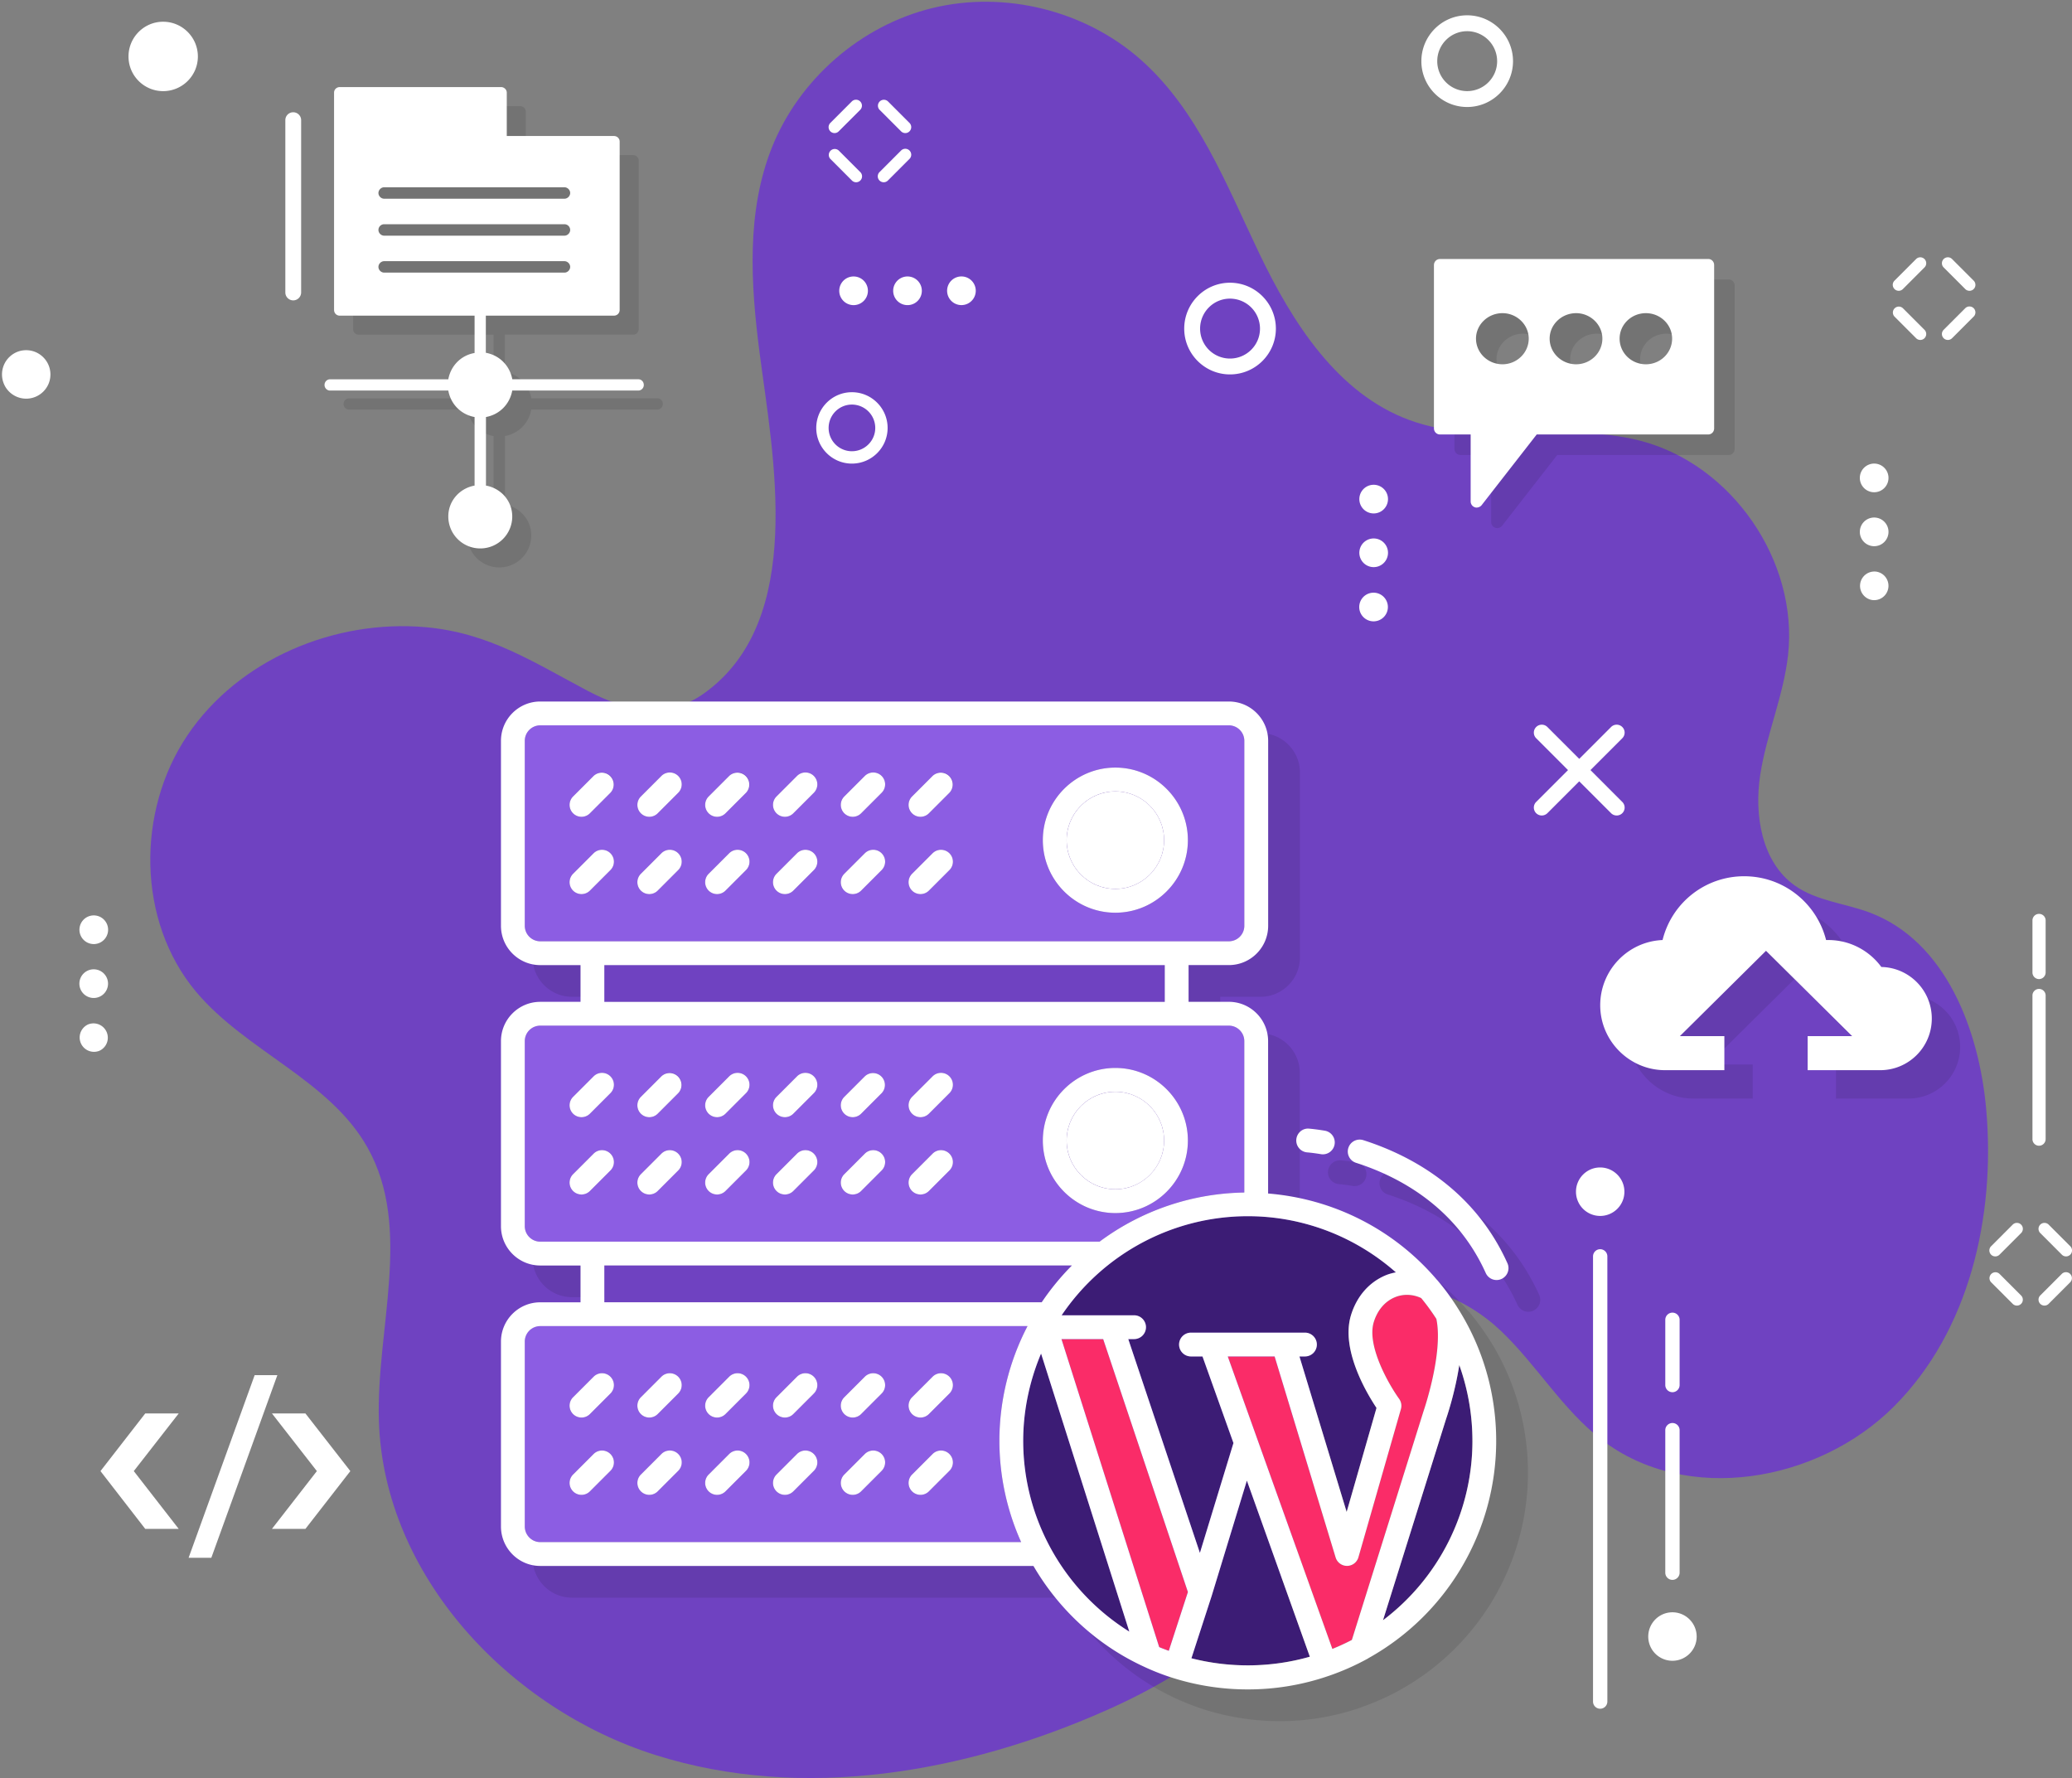
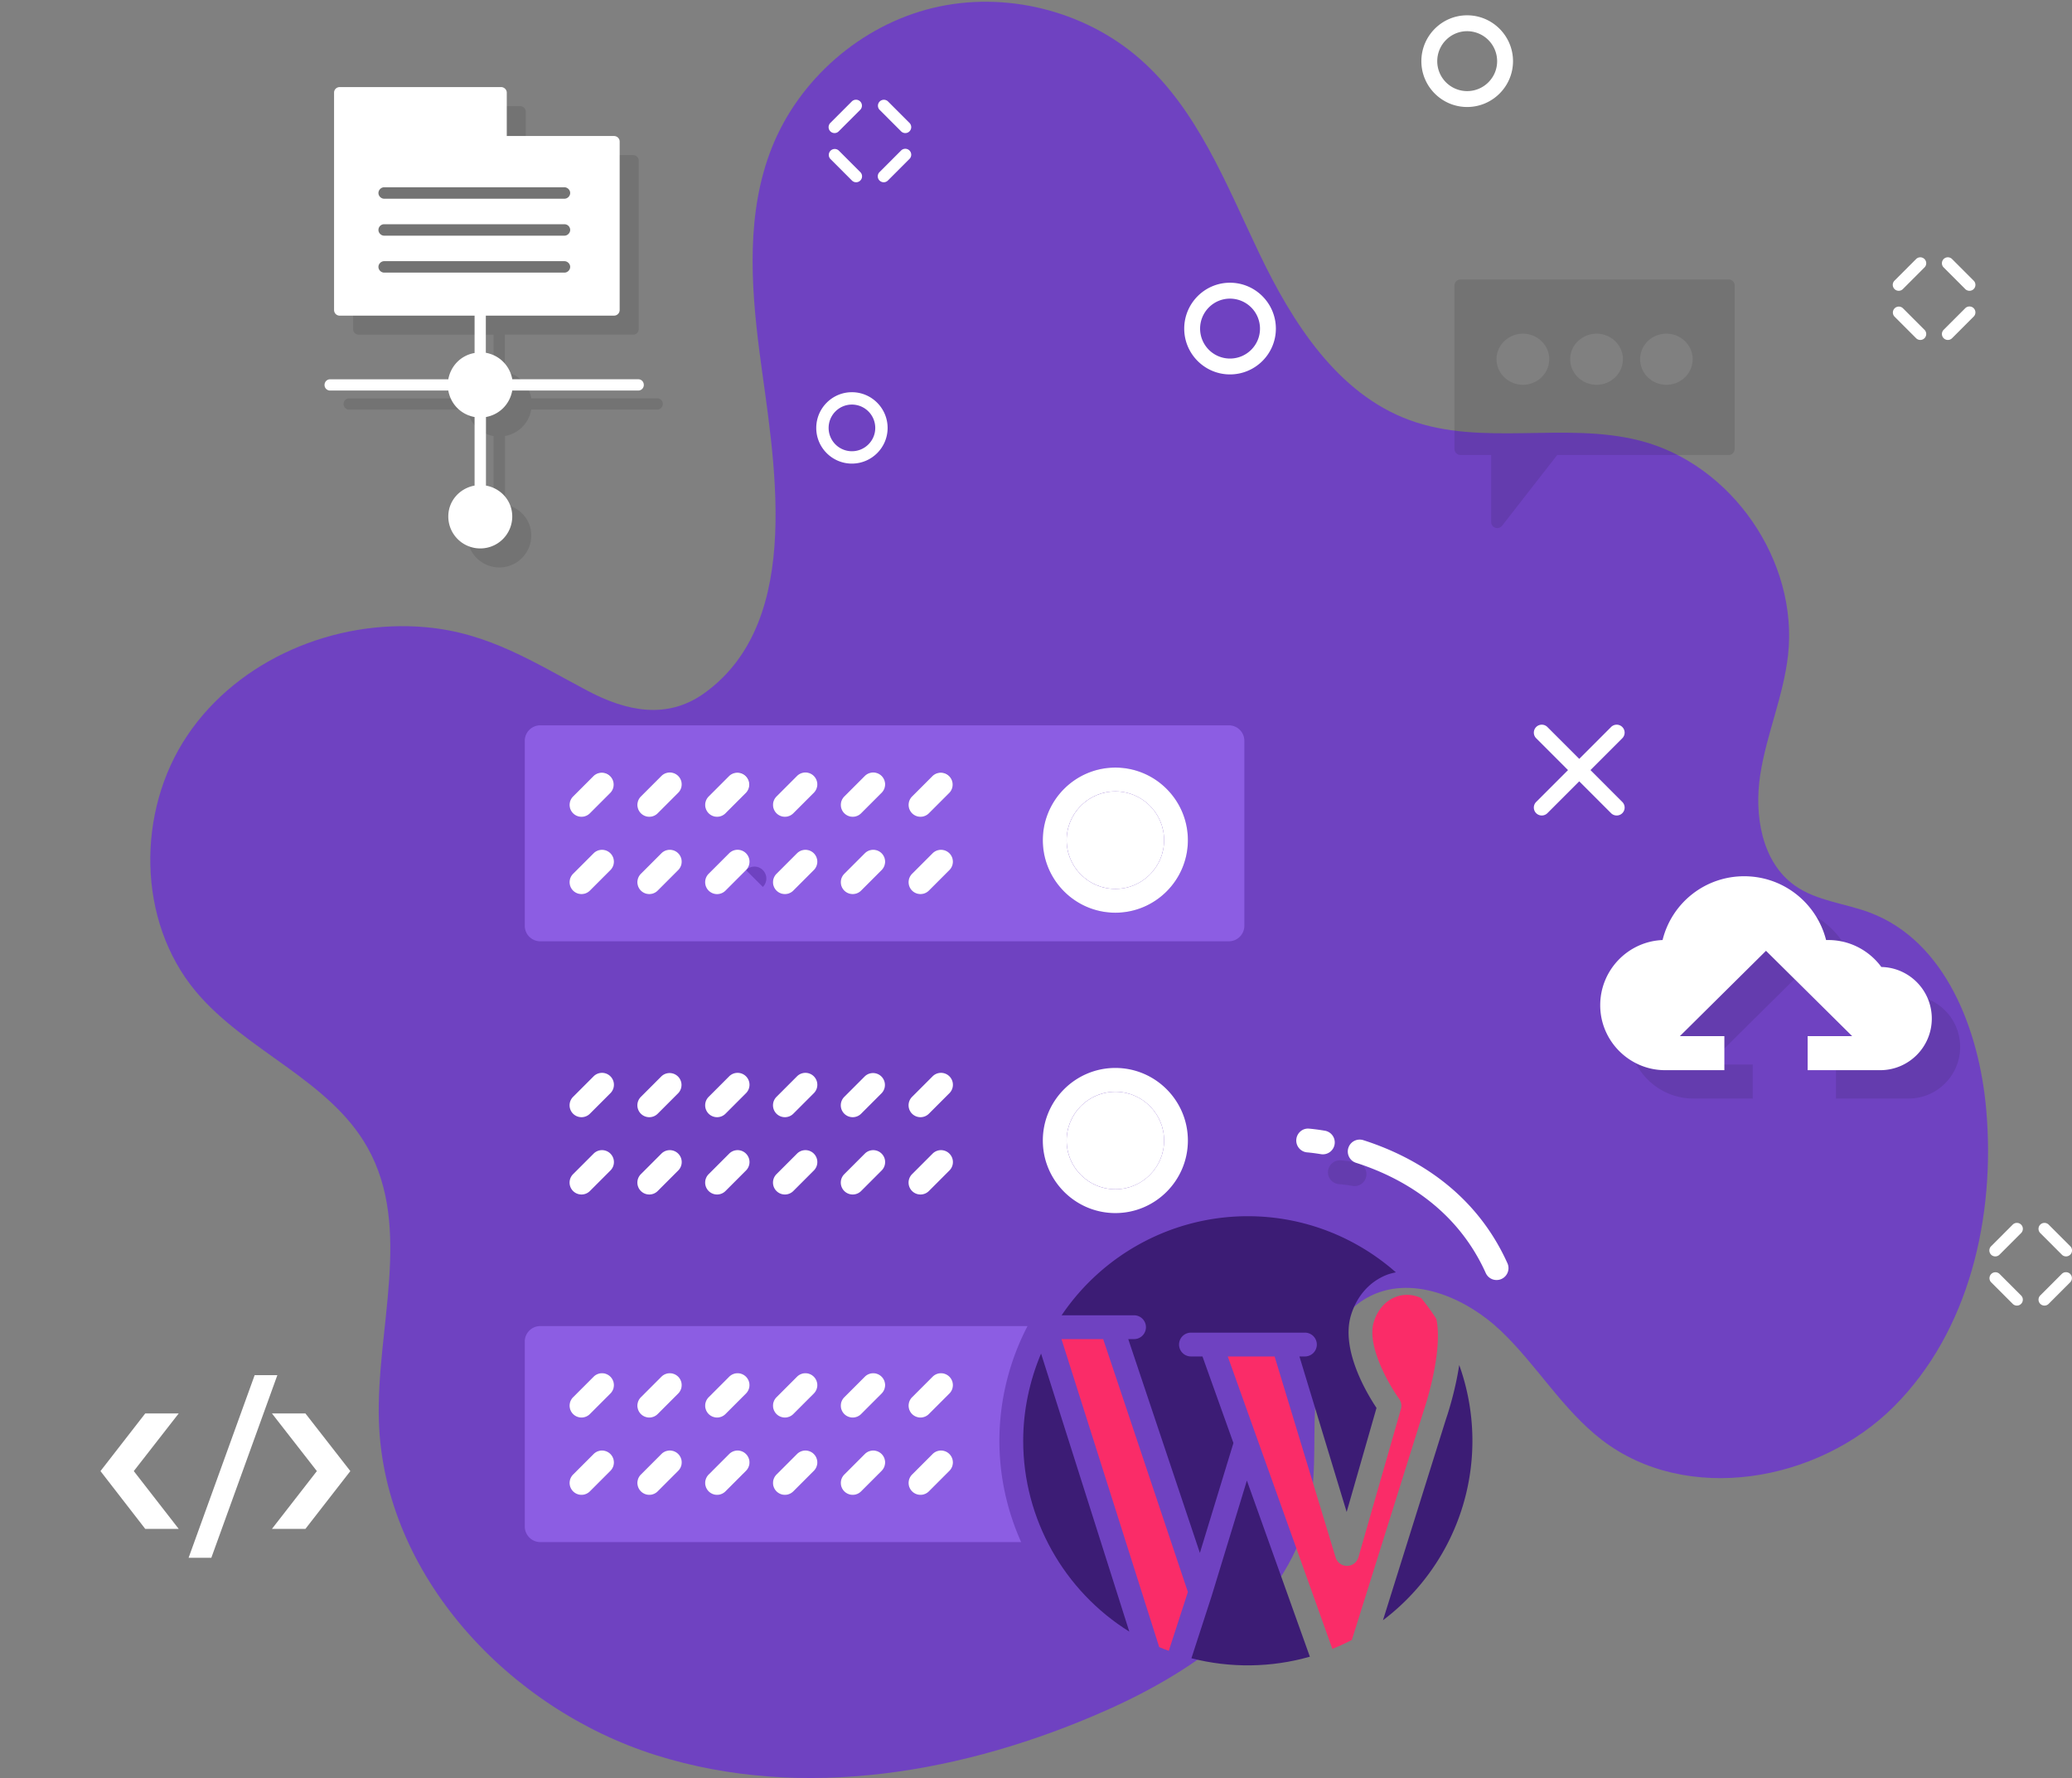
<svg xmlns="http://www.w3.org/2000/svg" width="444" height="381" fill="none">
  <rect width="100%" height="100%" fill="#808080" stroke="none" />
  <path fill="#6f42c1" d="M91.235 134.383c-19.534-1.74-40.119 6.901-51.08 23.172-10.96 16.272-10.791 39.776 1.775 54.839 10.71 12.839 28.685 18.94 36.85 33.529 9.683 17.293 1.792 38.726 2.411 58.535 1.033 33.045 27.805 61.652 59.327 71.589 31.522 9.936 66.295 3.812 96.51-9.581 19.698-8.734 39.769-22.88 43.709-44.073 1.465-7.87.508-15.991 1.301-23.96.788-7.969 3.899-16.447 10.879-20.364 9.239-5.19 21.105-.169 28.774 7.152 7.663 7.315 13.161 16.826 21.559 23.289 18.163 13.971 46.312 9.078 62.543-7.106 16.225-16.177 21.81-40.721 19.838-63.555-1.488-17.229-8.766-36.221-24.945-42.31-5.328-2.008-11.34-2.475-16.003-5.745-7.179-5.032-8.825-15.127-7.488-23.791 1.336-8.664 4.972-16.878 5.953-25.589 2.27-20.206-12.064-40.979-31.762-46.011-16.091-4.11-33.798 1.325-49.381-4.408-15.414-5.67-25.05-20.855-32.147-35.672-7.097-14.818-13.225-30.85-25.575-41.68C232.377 2.2 215.294-2.01 199.897 1.704c-15.396 3.713-28.68 15.255-34.522 29.98-5.457 13.76-4.512 29.156-2.615 43.833 2.866 22.11 10.01 57.308-11.836 73.002-7.996 5.739-16.733 3.853-24.927-.467-11.597-6.125-21.233-12.465-34.762-13.668Z" />
  <path fill="#fff" d="M330.383 174.726a1.697 1.697 0 0 1-1.202-2.902l16.05-16.055a1.696 1.696 0 0 1 2.404 0c.666.665.666 1.74 0 2.405l-16.05 16.055a1.72 1.72 0 0 1-1.202.497Z" />
  <path fill="#fff" d="M346.433 174.726c-.438 0-.87-.164-1.202-.497l-16.05-16.055a1.697 1.697 0 0 1 0-2.405 1.696 1.696 0 0 1 2.404 0l16.05 16.055a1.697 1.697 0 0 1-1.202 2.902ZM263.567 80.222c-5.405 0-9.805-4.402-9.805-9.809 0-5.423 4.4-9.837 9.805-9.837 5.422 0 9.834 4.414 9.834 9.837 0 5.412-4.412 9.809-9.834 9.809Zm0-16.237c-3.531 0-6.403 2.885-6.403 6.434a6.41 6.41 0 0 0 6.403 6.405c3.548 0 6.432-2.873 6.432-6.405a6.438 6.438 0 0 0-6.432-6.434ZM182.546 99.33c-4.208 0-7.634-3.427-7.634-7.636 0-4.221 3.426-7.66 7.634-7.66 4.226 0 7.657 3.439 7.657 7.66 0 4.21-3.431 7.636-7.657 7.636Zm0-12.645c-2.749 0-4.984 2.247-4.984 5.009a4.99 4.99 0 0 0 4.984 4.986c2.761 0 5.008-2.236 5.008-4.986a5.007 5.007 0 0 0-5.008-5.01ZM314.383 22.925c-5.404 0-9.805-4.402-9.805-9.809 0-5.423 4.401-9.837 9.805-9.837 5.422 0 9.835 4.414 9.835 9.838-.006 5.406-4.413 9.808-9.835 9.808Zm0-16.242c-3.531 0-6.402 2.884-6.402 6.434a6.41 6.41 0 0 0 6.402 6.404c3.549 0 6.432-2.872 6.432-6.405a6.441 6.441 0 0 0-6.432-6.433ZM183.456 39.05a1.25 1.25 0 0 1-.899-.373l-4.628-4.63a1.273 1.273 0 0 1 1.798-1.798l4.628 4.63a1.273 1.273 0 0 1-.899 2.172ZM193.992 28.513c-.327 0-.654-.123-.899-.374l-4.629-4.63a1.273 1.273 0 0 1 1.798-1.799l4.628 4.63a1.27 1.27 0 0 1 0 1.799 1.248 1.248 0 0 1-.898.374ZM178.828 28.513a1.273 1.273 0 0 1-.899-2.172l4.628-4.63a1.272 1.272 0 0 1 1.798 1.798l-4.628 4.63a1.25 1.25 0 0 1-.899.374ZM189.363 39.05a1.273 1.273 0 0 1-.899-2.172l4.629-4.63a1.27 1.27 0 1 1 1.797 1.799l-4.628 4.63a1.249 1.249 0 0 1-.899.374ZM411.492 72.837c-.327 0-.654-.123-.899-.374l-4.629-4.63a1.272 1.272 0 0 1 1.798-1.798l4.628 4.63a1.271 1.271 0 0 1 0 1.798 1.248 1.248 0 0 1-.898.374ZM422.025 62.305c-.327 0-.654-.123-.899-.374l-4.629-4.63a1.273 1.273 0 1 1 1.804-1.799l4.628 4.63a1.271 1.271 0 0 1-.904 2.173ZM406.863 62.305a1.273 1.273 0 0 1-.899-2.172l4.629-4.63a1.27 1.27 0 1 1 1.797 1.798l-4.628 4.63a1.273 1.273 0 0 1-.899.374ZM417.396 72.837a1.273 1.273 0 0 1-.899-2.172l4.629-4.63a1.278 1.278 0 0 1 1.803 0 1.266 1.266 0 0 1 0 1.798l-4.628 4.63a1.272 1.272 0 0 1-.905.374ZM432.193 279.734a1.25 1.25 0 0 1-.899-.374l-4.629-4.625a1.272 1.272 0 0 1 1.798-1.798l4.629 4.63a1.274 1.274 0 0 1 0 1.799 1.27 1.27 0 0 1-.899.368ZM442.726 269.195c-.327 0-.654-.122-.899-.373l-4.629-4.63a1.28 1.28 0 0 1 0-1.805 1.28 1.28 0 0 1 1.804 0l4.629 4.631a1.28 1.28 0 0 1 0 1.804 1.282 1.282 0 0 1-.905.373ZM427.564 269.195c-.327 0-.654-.122-.899-.373a1.28 1.28 0 0 1 0-1.804l4.629-4.631a1.278 1.278 0 0 1 1.803 0 1.279 1.279 0 0 1 0 1.805l-4.628 4.63a1.272 1.272 0 0 1-.905.373ZM438.097 279.734a1.274 1.274 0 0 1-.899-2.173l4.629-4.63a1.272 1.272 0 0 1 1.798 1.799l-4.629 4.63a1.25 1.25 0 0 1-.899.374Z" />
  <path fill="#000" d="M370.448 59.887h-57.459c-.747 0-1.319.572-1.319 1.32v34.959c0 .747.572 1.32 1.319 1.32h6.548v14.338c0 .572.351 1.057.835 1.232a.867.867 0 0 0 .438.088 1.4 1.4 0 0 0 1.056-.485l11.825-15.174h36.751c.706 0 1.273-.572 1.273-1.32V61.207c.011-.747-.561-1.32-1.267-1.32Zm-44.094 22.559c-3.122 0-5.673-2.464-5.673-5.5 0-2.989 2.551-5.453 5.673-5.453 3.076 0 5.627 2.464 5.627 5.453.005 3.036-2.545 5.5-5.627 5.5Zm15.788 0c-3.123 0-5.673-2.464-5.673-5.5 0-2.989 2.55-5.453 5.673-5.453 3.075 0 5.626 2.464 5.626 5.453 0 3.036-2.551 5.5-5.626 5.5Zm14.941 0c-3.123 0-5.626-2.464-5.626-5.5 0-2.989 2.503-5.453 5.626-5.453 3.122 0 5.626 2.464 5.626 5.453.006 3.036-2.504 5.5-5.626 5.5Z" opacity=".1" />
-   <path fill="#fff" d="M366.052 55.49h-57.46c-.747 0-1.319.573-1.319 1.32v34.96c0 .747.572 1.32 1.319 1.32h6.549v14.338c0 .572.35 1.057.834 1.232.176.087.31.087.438.087.397 0 .794-.175 1.057-.484l11.824-15.174h36.752c.706 0 1.272-.572 1.272-1.32V56.81c.006-.747-.56-1.32-1.266-1.32Zm-44.094 22.56c-3.123 0-5.673-2.464-5.673-5.5 0-2.99 2.55-5.453 5.673-5.453 3.076 0 5.626 2.464 5.626 5.453 0 3.036-2.55 5.5-5.626 5.5Zm15.781 0c-3.122 0-5.673-2.464-5.673-5.5 0-2.99 2.551-5.453 5.673-5.453 3.076 0 5.627 2.464 5.627 5.453 0 3.036-2.545 5.5-5.627 5.5Zm14.947 0c-3.122 0-5.626-2.464-5.626-5.5 0-2.99 2.504-5.453 5.626-5.453 3.123 0 5.627 2.464 5.627 5.453 0 3.036-2.504 5.5-5.627 5.5ZM23.125 199.705a3.071 3.071 0 1 0-6.06-1.002 3.071 3.071 0 0 0 6.06 1.002ZM20.08 213.825a3.07 3.07 0 1 0 0-6.141 3.07 3.07 0 0 0 0 6.141ZM21.302 225.138a3.072 3.072 0 0 0-2.427-5.643 3.072 3.072 0 0 0 2.427 5.643ZM402.782 105.234a3.07 3.07 0 1 0-2.35-5.674 3.07 3.07 0 0 0 2.35 5.674ZM402.782 116.794a3.071 3.071 0 1 0-2.35-5.675 3.071 3.071 0 0 0 2.35 5.675ZM404.633 126.008a3.072 3.072 0 0 0-2.539-3.524 3.072 3.072 0 0 0-.983 6.064 3.071 3.071 0 0 0 3.522-2.54ZM62.831 64.359a1.698 1.698 0 0 1-1.687-1.699V25.74c0-.928.753-1.687 1.687-1.687s1.699.759 1.699 1.687V62.66c0 .934-.765 1.699-1.699 1.699ZM436.932 245.485a1.414 1.414 0 0 1-1.407-1.418v-30.774c0-.776.631-1.407 1.407-1.407.782 0 1.418.631 1.418 1.407v30.774a1.427 1.427 0 0 1-1.418 1.418ZM436.932 209.779a1.415 1.415 0 0 1-1.407-1.419v-11.18a1.413 1.413 0 0 1 2.825 0v11.18a1.428 1.428 0 0 1-1.418 1.419ZM297.337 130.699a3.07 3.07 0 1 0-6.005-1.282 3.07 3.07 0 1 0 6.005 1.282ZM297.353 119.123a3.071 3.071 0 1 0-6.016-1.23 3.071 3.071 0 0 0 6.016 1.23ZM297.321 107.739a3.07 3.07 0 1 0-3.765 2.162 3.07 3.07 0 0 0 3.765-2.162ZM209.084 62.525a3.07 3.07 0 1 0-6.124-.451 3.07 3.07 0 1 0 6.124.45ZM197.535 62.427a3.07 3.07 0 1 0-6.136-.243 3.07 3.07 0 0 0 6.136.243ZM182.973 65.376a3.07 3.07 0 1 0-.126-6.14 3.07 3.07 0 0 0 .126 6.14ZM342.892 366.11a1.537 1.537 0 0 1-1.529-1.541v-95.38c0-.847.689-1.536 1.529-1.536.853 0 1.541.689 1.541 1.536v95.38a1.54 1.54 0 0 1-1.541 1.541ZM358.377 298.293a1.537 1.537 0 0 1-1.529-1.542V282.78a1.535 1.535 0 0 1 3.07 0v13.966c0 .852-.689 1.547-1.541 1.547ZM358.377 338.501a1.537 1.537 0 0 1-1.529-1.541v-30.476a1.536 1.536 0 1 1 3.07 0v30.476c0 .846-.689 1.541-1.541 1.541ZM342.886 260.525a5.186 5.186 0 0 1-5.177-5.185c0-2.872 2.323-5.201 5.177-5.201 2.871 0 5.2 2.335 5.2 5.201.006 2.861-2.329 5.185-5.2 5.185ZM358.372 355.835a5.185 5.185 0 0 1-5.177-5.179c0-2.872 2.323-5.208 5.177-5.208 2.872 0 5.2 2.336 5.2 5.208.006 2.849-2.328 5.179-5.2 5.179ZM5.605 85.418a5.185 5.185 0 0 1-5.177-5.185c0-2.872 2.323-5.202 5.177-5.202 2.871 0 5.2 2.336 5.2 5.202.006 2.861-2.329 5.185-5.2 5.185ZM34.955 19.527c-4.091 0-7.418-3.328-7.418-7.42 0-4.11 3.327-7.45 7.418-7.45 4.109 0 7.447 3.345 7.447 7.45 0 4.092-3.338 7.42-7.447 7.42Z" />
  <path fill="#000" d="M420.029 224.316c0 6.136-4.979 11.058-11.054 11.058h-15.549v-7.292h9.537l-18.46-18.286-18.461 18.286h9.537v7.292h-12.694c-7.652 0-13.908-6.259-13.908-13.913 0-7.531 5.953-13.667 13.359-13.971a17.977 17.977 0 0 1 17.492-13.667c8.439 0 15.548 5.774 17.55 13.667h.484c4.675 0 8.807 2.306 11.358 5.774 5.953.117 10.809 4.974 10.809 11.052Z" opacity=".1" />
  <path fill="#fff" d="M413.956 218.238c0 6.136-4.978 11.058-11.054 11.058h-15.548v-7.292h9.537l-18.461-18.285-18.46 18.285h9.537v7.292h-12.695c-7.651 0-13.908-6.259-13.908-13.913 0-7.531 5.953-13.667 13.36-13.971a17.975 17.975 0 0 1 17.491-13.667c8.44 0 15.549 5.774 17.55 13.667h.485c4.675 0 8.807 2.307 11.357 5.774 5.948.117 10.809 4.975 10.809 11.052Z" />
  <path fill="#000" d="M140.862 85.342h-27.005c-.531-2.896-2.731-5.144-5.673-5.675v-7.958h27.454c.695 0 1.226-.53 1.226-1.226V34.41c0-.654-.531-1.185-1.226-1.185h-22.966v-9.3c0-.655-.572-1.186-1.225-1.186H76.889c-.694 0-1.225.531-1.225 1.185V70.49c0 .695.53 1.226 1.225 1.226h28.885v7.999c-2.895.49-5.101 2.732-5.632 5.634H74.806c-.654 0-1.185.53-1.185 1.226 0 .654.531 1.185 1.185 1.185h25.336c.531 2.936 2.731 5.143 5.632 5.675v14.677c-3.181.572-5.632 3.264-5.632 6.609a6.84 6.84 0 0 0 6.852 6.854 6.84 6.84 0 0 0 6.851-6.854c0-3.345-2.445-6.043-5.632-6.609v-14.69c2.895-.53 5.101-2.731 5.632-5.674h27.005c.654 0 1.185-.531 1.185-1.185a1.177 1.177 0 0 0-1.173-1.22ZM86.397 44.205h38.637c.653 0 1.225.573 1.225 1.226 0 .654-.572 1.226-1.225 1.226H86.397c-.654 0-1.226-.572-1.226-1.226.006-.653.572-1.226 1.226-1.226Zm0 7.917h38.637a1.23 1.23 0 0 1 1.225 1.226c0 .654-.572 1.226-1.225 1.226H86.397c-.654 0-1.226-.572-1.226-1.226a1.233 1.233 0 0 1 1.226-1.226Zm0 10.363c-.654 0-1.226-.572-1.226-1.226s.572-1.226 1.226-1.226h38.637c.653 0 1.225.572 1.225 1.226s-.572 1.226-1.225 1.226H86.397Z" opacity=".1" />
  <path fill="#fff" d="M136.784 81.26h-27.005c-.531-2.895-2.731-5.143-5.673-5.674v-7.957h27.454c.695 0 1.226-.532 1.226-1.227V30.328c0-.654-.531-1.185-1.226-1.185h-22.966v-9.3c0-.655-.572-1.186-1.225-1.186H72.811c-.694 0-1.225.531-1.225 1.185v46.566c0 .695.53 1.226 1.225 1.226h28.885v7.999c-2.895.49-5.101 2.732-5.632 5.634H70.728c-.654 0-1.185.53-1.185 1.226 0 .654.531 1.185 1.185 1.185h25.336c.53 2.937 2.73 5.143 5.632 5.675v14.689c-3.181.572-5.632 3.263-5.632 6.609a6.84 6.84 0 0 0 6.851 6.854 6.84 6.84 0 0 0 6.852-6.854c0-3.346-2.445-6.043-5.632-6.609v-14.69c2.895-.53 5.101-2.732 5.632-5.674h27.005c.654 0 1.185-.531 1.185-1.185.012-.7-.519-1.232-1.173-1.232ZM82.319 40.125h38.637c.653 0 1.225.572 1.225 1.226s-.572 1.226-1.225 1.226H82.319c-.654 0-1.226-.572-1.226-1.226.006-.654.572-1.226 1.226-1.226Zm0 7.917h38.637a1.23 1.23 0 0 1 1.225 1.226c0 .654-.572 1.226-1.225 1.226H82.319c-.654 0-1.226-.572-1.226-1.226a1.233 1.233 0 0 1 1.226-1.226Zm0 10.369c-.654 0-1.226-.572-1.226-1.226s.572-1.226 1.226-1.226h38.637c.653 0 1.225.572 1.225 1.226s-.572 1.226-1.225 1.226H82.319ZM28.667 315.194l9.624 12.378H31.12l-9.59-12.378 9.59-12.347h7.172l-9.624 12.347ZM67.901 315.194l-9.624 12.378h7.173l9.624-12.378-9.624-12.347h-7.173l9.624 12.347ZM45.285 333.766l14.148-39.128H54.57l-14.153 39.128h4.867Z" />
  <g fill="#000" opacity=".1">
-     <path d="M328.534 280.825a2.272 2.272 0 0 1-1.05.239c-.952 0-1.868-.578-2.311-1.495-6.391-14.216-18.63-20.714-27.782-23.639-1.359-.408-2.072-1.839-1.663-3.199a2.57 2.57 0 0 1 3.228-1.635c10.096 3.229 23.666 10.439 30.874 26.36a2.54 2.54 0 0 1-1.296 3.369Z" />
-     <path d="M319.155 287.013c5.405 8.501 8.264 18.367 8.264 28.503 0 19.318-10.47 37.137-27.337 46.525-.099.07-.169.099-.274.169a55.267 55.267 0 0 1-8.16 3.602c-.035 0-.035 0-.035.035a53.01 53.01 0 0 1-17.439 2.925 53.555 53.555 0 0 1-16.079-2.481 54.638 54.638 0 0 1-6.052-2.347c-10.132-4.659-18.362-12.313-23.801-21.631h-105.68c-4.657 0-8.433-3.812-8.433-8.471v-39.589c0-4.659 3.776-8.437 8.433-8.437h8.638v-7.893h-8.638c-4.657 0-8.433-3.777-8.433-8.401v-39.66a8.435 8.435 0 0 1 8.433-8.436h8.638v-7.858h-8.638c-4.622 0-8.433-3.778-8.433-8.437v-39.624c0-4.659 3.805-8.436 8.433-8.436h147.562c4.622 0 8.433 3.777 8.433 8.436v39.624c0 4.659-3.805 8.437-8.433 8.437h-8.638v7.858h8.638c4.622 0 8.398 3.777 8.398 8.436v32.654c14.008 1.121 27.029 7.689 36.174 18.501.07.035.134.099.204.17a59.086 59.086 0 0 1 4.255 5.826Z" />
    <path d="M284.576 250.997c.099-1.395 1.325-2.481 2.72-2.382 0 0 1.26.099 3.403.444 1.395.239 2.311 1.564 2.072 2.96a2.541 2.541 0 0 1-2.481 2.108c-.169 0-.304 0-.444-.035-1.768-.304-2.825-.374-2.889-.374-1.43-.099-2.487-1.325-2.381-2.721Z" />
  </g>
  <path fill="#fff" d="M239.008 190.454c5.766 0 10.441-4.676 10.441-10.445 0-5.768-4.675-10.444-10.441-10.444-5.767 0-10.442 4.676-10.442 10.444 0 5.769 4.675 10.445 10.442 10.445Z" />
  <path fill="#6f42c1" d="M129.5 279.021h93.726a53.335 53.335 0 0 1 6.479-7.888H129.5v7.888Z" />
-   <path fill="#8c5de3" d="M266.648 198.353v-39.624a3.323 3.323 0 0 0-3.321-3.322H115.772a3.323 3.323 0 0 0-3.321 3.322v39.63a3.323 3.323 0 0 0 3.321 3.322h147.55a3.333 3.333 0 0 0 3.326-3.328Zm-135.841-11.927-4.395 4.396a2.547 2.547 0 0 1-3.607 0 2.548 2.548 0 0 1 0-3.608l4.395-4.396a2.545 2.545 0 0 1 3.607 0 2.56 2.56 0 0 1 0 3.608Zm0-16.564-4.395 4.397a2.547 2.547 0 0 1-3.607 0 2.548 2.548 0 0 1 0-3.608l4.395-4.397a2.552 2.552 0 0 1 3.607 0 2.56 2.56 0 0 1 0 3.608Zm14.526 16.564-4.394 4.396a2.548 2.548 0 0 1-3.607 0 2.548 2.548 0 0 1 0-3.608l4.394-4.396a2.55 2.55 0 1 1 3.607 3.608Zm0-16.564-4.394 4.397a2.548 2.548 0 0 1-3.607 0 2.548 2.548 0 0 1 0-3.608l4.394-4.397a2.547 2.547 0 0 1 3.607 0 2.548 2.548 0 0 1 0 3.608Zm14.527 16.564-4.395 4.396a2.548 2.548 0 0 1-3.607 0 2.548 2.548 0 0 1 0-3.608l4.395-4.396a2.545 2.545 0 0 1 3.607 0 2.548 2.548 0 0 1 0 3.608Zm0-16.564-4.395 4.397a2.548 2.548 0 0 1-3.607 0 2.548 2.548 0 0 1 0-3.608l4.395-4.397a2.552 2.552 0 0 1 3.607 0 2.548 2.548 0 0 1 0 3.608Zm14.533 16.564-4.395 4.396a2.547 2.547 0 0 1-3.607 0 2.548 2.548 0 0 1 0-3.608l4.395-4.396a2.545 2.545 0 0 1 3.607 0 2.56 2.56 0 0 1 0 3.608Zm0-16.564-4.395 4.397a2.547 2.547 0 0 1-3.607 0 2.548 2.548 0 0 1 0-3.608l4.395-4.397a2.552 2.552 0 0 1 3.607 0 2.56 2.56 0 0 1 0 3.608Zm14.526 16.564-4.394 4.396a2.547 2.547 0 0 1-3.607 0 2.548 2.548 0 0 1 0-3.608l4.395-4.396a2.55 2.55 0 0 1 3.606 0 2.548 2.548 0 0 1 0 3.608Zm0-16.564-4.394 4.397a2.547 2.547 0 0 1-3.607 0 2.548 2.548 0 0 1 0-3.608l4.395-4.397a2.546 2.546 0 0 1 3.606 0 2.548 2.548 0 0 1 0 3.608Zm14.527 16.564-4.395 4.396a2.548 2.548 0 0 1-3.607 0 2.548 2.548 0 0 1 0-3.608l4.395-4.396a2.545 2.545 0 0 1 3.607 0 2.548 2.548 0 0 1 0 3.608Zm0-16.564-4.395 4.397a2.548 2.548 0 0 1-3.607 0 2.548 2.548 0 0 1 0-3.608l4.395-4.397a2.552 2.552 0 0 1 3.607 0 2.548 2.548 0 0 1 0 3.608Zm35.561 25.695c-8.568 0-15.542-6.977-15.542-15.548 0-8.57 6.974-15.547 15.542-15.547s15.543 6.977 15.543 15.547c0 8.571-6.975 15.548-15.543 15.548Z" />
+   <path fill="#8c5de3" d="M266.648 198.353v-39.624a3.323 3.323 0 0 0-3.321-3.322H115.772a3.323 3.323 0 0 0-3.321 3.322v39.63a3.323 3.323 0 0 0 3.321 3.322h147.55a3.333 3.333 0 0 0 3.326-3.328Zm-135.841-11.927-4.395 4.396a2.547 2.547 0 0 1-3.607 0 2.548 2.548 0 0 1 0-3.608l4.395-4.396a2.545 2.545 0 0 1 3.607 0 2.56 2.56 0 0 1 0 3.608Zm0-16.564-4.395 4.397a2.547 2.547 0 0 1-3.607 0 2.548 2.548 0 0 1 0-3.608l4.395-4.397a2.552 2.552 0 0 1 3.607 0 2.56 2.56 0 0 1 0 3.608Zm14.526 16.564-4.394 4.396a2.548 2.548 0 0 1-3.607 0 2.548 2.548 0 0 1 0-3.608l4.394-4.396a2.55 2.55 0 1 1 3.607 3.608Zm0-16.564-4.394 4.397a2.548 2.548 0 0 1-3.607 0 2.548 2.548 0 0 1 0-3.608l4.394-4.397a2.547 2.547 0 0 1 3.607 0 2.548 2.548 0 0 1 0 3.608Zm14.527 16.564-4.395 4.396l4.395-4.396a2.545 2.545 0 0 1 3.607 0 2.548 2.548 0 0 1 0 3.608Zm0-16.564-4.395 4.397a2.548 2.548 0 0 1-3.607 0 2.548 2.548 0 0 1 0-3.608l4.395-4.397a2.552 2.552 0 0 1 3.607 0 2.548 2.548 0 0 1 0 3.608Zm14.533 16.564-4.395 4.396a2.547 2.547 0 0 1-3.607 0 2.548 2.548 0 0 1 0-3.608l4.395-4.396a2.545 2.545 0 0 1 3.607 0 2.56 2.56 0 0 1 0 3.608Zm0-16.564-4.395 4.397a2.547 2.547 0 0 1-3.607 0 2.548 2.548 0 0 1 0-3.608l4.395-4.397a2.552 2.552 0 0 1 3.607 0 2.56 2.56 0 0 1 0 3.608Zm14.526 16.564-4.394 4.396a2.547 2.547 0 0 1-3.607 0 2.548 2.548 0 0 1 0-3.608l4.395-4.396a2.55 2.55 0 0 1 3.606 0 2.548 2.548 0 0 1 0 3.608Zm0-16.564-4.394 4.397a2.547 2.547 0 0 1-3.607 0 2.548 2.548 0 0 1 0-3.608l4.395-4.397a2.546 2.546 0 0 1 3.606 0 2.548 2.548 0 0 1 0 3.608Zm14.527 16.564-4.395 4.396a2.548 2.548 0 0 1-3.607 0 2.548 2.548 0 0 1 0-3.608l4.395-4.396a2.545 2.545 0 0 1 3.607 0 2.548 2.548 0 0 1 0 3.608Zm0-16.564-4.395 4.397a2.548 2.548 0 0 1-3.607 0 2.548 2.548 0 0 1 0-3.608l4.395-4.397a2.552 2.552 0 0 1 3.607 0 2.548 2.548 0 0 1 0 3.608Zm35.561 25.695c-8.568 0-15.542-6.977-15.542-15.548 0-8.57 6.974-15.547 15.542-15.547s15.543 6.977 15.543 15.547c0 8.571-6.975 15.548-15.543 15.548Z" />
  <path fill="#fff" d="M239.008 254.809c5.766 0 10.441-4.676 10.441-10.444 0-5.769-4.675-10.445-10.441-10.445-5.767 0-10.442 4.676-10.442 10.445 0 5.768 4.675 10.444 10.442 10.444Z" />
-   <path fill="#8c5de3" d="M266.637 255.51v-32.443a3.322 3.322 0 0 0-3.315-3.317H252.18c-.012 0-.023.006-.035.006-.012 0-.023-.006-.035-.006H126.984c-.012 0-.024.006-.035.006-.012 0-.024-.006-.035-.006h-11.148a3.321 3.321 0 0 0-3.315 3.317v39.653a3.32 3.32 0 0 0 3.315 3.316h119.85a53.173 53.173 0 0 1 31.021-10.526Zm-135.83-4.729-4.395 4.396a2.547 2.547 0 0 1-3.607 0 2.548 2.548 0 0 1 0-3.608l4.395-4.396a2.55 2.55 0 0 1 3.607 0 2.56 2.56 0 0 1 0 3.608Zm0-16.558-4.395 4.397a2.547 2.547 0 0 1-3.607 0 2.548 2.548 0 0 1 0-3.608l4.395-4.397a2.547 2.547 0 0 1 3.607 0 2.56 2.56 0 0 1 0 3.608Zm14.526 16.558-4.394 4.396a2.548 2.548 0 0 1-3.607 0 2.548 2.548 0 0 1 0-3.608l4.394-4.396a2.545 2.545 0 0 1 3.607 0 2.548 2.548 0 0 1 0 3.608Zm0-16.558-4.394 4.397a2.548 2.548 0 0 1-3.607 0 2.548 2.548 0 0 1 0-3.608l4.394-4.397a2.552 2.552 0 0 1 3.607 0c.998.999.998 2.61 0 3.608Zm14.527 16.558-4.395 4.396a2.548 2.548 0 0 1-3.607 0 2.548 2.548 0 0 1 0-3.608l4.395-4.396a2.55 2.55 0 1 1 3.607 3.608Zm0-16.558-4.395 4.397a2.548 2.548 0 0 1-3.607 0 2.548 2.548 0 0 1 0-3.608l4.395-4.397a2.547 2.547 0 0 1 3.607 0c.998.999.998 2.61 0 3.608Zm14.533 16.558-4.395 4.396a2.547 2.547 0 0 1-3.607 0 2.548 2.548 0 0 1 0-3.608l4.395-4.396a2.55 2.55 0 0 1 3.607 0 2.56 2.56 0 0 1 0 3.608Zm0-16.558-4.395 4.397a2.547 2.547 0 0 1-3.607 0 2.548 2.548 0 0 1 0-3.608l4.395-4.397a2.547 2.547 0 0 1 3.607 0 2.56 2.56 0 0 1 0 3.608Zm14.526 16.558-4.394 4.396a2.547 2.547 0 0 1-3.607 0 2.548 2.548 0 0 1 0-3.608l4.395-4.396a2.544 2.544 0 0 1 3.606 0 2.548 2.548 0 0 1 0 3.608Zm0-16.558-4.394 4.397a2.547 2.547 0 0 1-3.607 0 2.548 2.548 0 0 1 0-3.608l4.395-4.397a2.551 2.551 0 0 1 3.606 3.608Zm14.527 16.558-4.395 4.396a2.548 2.548 0 0 1-3.607 0 2.548 2.548 0 0 1 0-3.608l4.395-4.396a2.55 2.55 0 1 1 3.607 3.608Zm0-16.558-4.395 4.397a2.548 2.548 0 0 1-3.607 0 2.548 2.548 0 0 1 0-3.608l4.395-4.397a2.547 2.547 0 0 1 3.607 0c.998.999.998 2.61 0 3.608Zm20.019 10.142c0-8.571 6.974-15.548 15.542-15.548s15.543 6.977 15.543 15.548c0 8.57-6.975 15.547-15.543 15.547s-15.542-6.971-15.542-15.547Z" />
  <path fill="#6f42c1" d="M249.595 206.784H129.5v7.87h120.095v-7.87Z" />
  <path fill="#FA2C68" d="M307.793 282.588a47.054 47.054 0 0 0-3.257-4.467c-1.792-.84-3.805-.922-5.615-.181-2.153.882-3.764 2.785-4.546 5.342-1.57 5.144 3.391 13.598 5.433 16.424.462.636.602 1.447.386 2.201l-9.105 31.754a2.543 2.543 0 0 1-2.428 1.845h-.018a2.554 2.554 0 0 1-2.439-1.81l-13.074-43.063h-10.038l22.411 62.662a46.975 46.975 0 0 0 4.179-1.921l15.35-48.971c.064-.199 4.29-12.482 2.761-19.815Z" />
  <path fill="#3c1c75" d="M296.35 347.153c11.964-9.026 19.166-23.207 19.166-38.439 0-5.593-.969-11.075-2.825-16.248-.91 5.984-2.696 11.192-2.824 11.542l-13.517 43.145ZM227.492 281.811h15.519a2.554 2.554 0 0 1 2.551 2.552 2.553 2.553 0 0 1-2.551 2.551h-1.243l15.35 45.813 7.19-23.546-6.636-18.548h-2.469a2.553 2.553 0 0 1-2.55-2.551 2.554 2.554 0 0 1 2.55-2.552h24.426a2.554 2.554 0 0 1 2.55 2.552 2.553 2.553 0 0 1-2.55 2.551h-1.179l10.12 33.319 6.397-22.291c-2.148-3.222-7.699-12.552-5.469-19.867 1.237-4.046 3.893-7.094 7.482-8.571.695-.286 1.418-.461 2.136-.613-8.713-7.677-19.919-12.027-31.726-12.027-16.085 0-30.986 8.045-39.898 21.228Z" />
  <path fill="#3c1c75" d="M259.674 341.835c-.006.011-.011.017-.011.029v.011l-4.36 13.423c8.287 2.131 17.147 2.025 25.382-.339l-13.494-37.733-7.517 24.609ZM219.256 308.714c0 16.721 8.76 32.163 22.738 40.874l-18.909-59.58c-2.481 5.891-3.829 12.255-3.829 18.706Z" />
  <path fill="#FA2C68" d="m227.459 286.914 20.941 65.99c.671.292 1.366.537 2.054.8l4.092-12.605-18.152-54.185h-8.935Z" />
  <path fill="#8c5de3" d="M220.185 284.123H115.766a3.32 3.32 0 0 0-3.315 3.316v39.613c0 1.845 1.488 3.351 3.315 3.351h103.047c-3.005-6.714-4.657-14.082-4.657-21.689a53.307 53.307 0 0 1 6.029-24.591Zm-89.378 31.019-4.395 4.396a2.547 2.547 0 0 1-3.607 0 2.548 2.548 0 0 1 0-3.608l4.395-4.396a2.547 2.547 0 0 1 3.607 0 2.56 2.56 0 0 1 0 3.608Zm0-16.563-4.395 4.396a2.547 2.547 0 0 1-3.607 0 2.548 2.548 0 0 1 0-3.608l4.395-4.396a2.545 2.545 0 0 1 3.607 0 2.56 2.56 0 0 1 0 3.608Zm14.526 16.563-4.394 4.396a2.548 2.548 0 0 1-3.607 0 2.548 2.548 0 0 1 0-3.608l4.394-4.396a2.552 2.552 0 0 1 3.607 3.608Zm0-16.563-4.394 4.396a2.548 2.548 0 0 1-3.607 0 2.548 2.548 0 0 1 0-3.608l4.394-4.396a2.55 2.55 0 1 1 3.607 3.608Zm14.527 16.563-4.395 4.396a2.548 2.548 0 0 1-3.607 0 2.548 2.548 0 0 1 0-3.608l4.395-4.396a2.547 2.547 0 0 1 3.607 0c.998.998.998 2.61 0 3.608Zm0-16.563-4.395 4.396a2.548 2.548 0 0 1-3.607 0 2.548 2.548 0 0 1 0-3.608l4.395-4.396a2.545 2.545 0 0 1 3.607 0 2.548 2.548 0 0 1 0 3.608Zm14.533 16.563-4.395 4.396a2.547 2.547 0 0 1-3.607 0 2.548 2.548 0 0 1 0-3.608l4.395-4.396a2.547 2.547 0 0 1 3.607 0 2.56 2.56 0 0 1 0 3.608Zm0-16.563-4.395 4.396a2.547 2.547 0 0 1-3.607 0 2.548 2.548 0 0 1 0-3.608l4.395-4.396a2.545 2.545 0 0 1 3.607 0 2.56 2.56 0 0 1 0 3.608Zm14.526 16.563-4.394 4.396a2.547 2.547 0 0 1-3.607 0 2.548 2.548 0 0 1 0-3.608l4.395-4.396a2.55 2.55 0 1 1 3.606 3.608Zm0-16.563-4.394 4.396a2.547 2.547 0 0 1-3.607 0 2.548 2.548 0 0 1 0-3.608l4.395-4.396a2.55 2.55 0 0 1 3.606 0 2.548 2.548 0 0 1 0 3.608Zm14.527 16.563-4.395 4.396a2.548 2.548 0 0 1-3.607 0 2.548 2.548 0 0 1 0-3.608l4.395-4.396a2.547 2.547 0 0 1 3.607 0c.998.998.998 2.61 0 3.608Zm0-16.563-4.395 4.396a2.548 2.548 0 0 1-3.607 0 2.548 2.548 0 0 1 0-3.608l4.395-4.396a2.545 2.545 0 0 1 3.607 0 2.548 2.548 0 0 1 0 3.608Z" />
  <path fill="#fff" d="M239.005 164.462c-8.568 0-15.542 6.977-15.542 15.547 0 8.571 6.974 15.548 15.542 15.548s15.542-6.977 15.542-15.548c0-8.57-6.974-15.547-15.542-15.547Zm0 25.992c-5.754 0-10.441-4.688-10.441-10.445 0-5.756 4.687-10.444 10.441-10.444 5.755 0 10.441 4.688 10.441 10.444 0 5.763-4.68 10.445-10.441 10.445ZM127.199 230.615l-4.396 4.397a2.55 2.55 0 0 0 1.804 4.356c.654 0 1.307-.251 1.804-.747l4.395-4.397a2.55 2.55 0 0 0 0-3.609 2.547 2.547 0 0 0-3.607 0ZM141.726 230.615l-4.395 4.397a2.55 2.55 0 0 0 1.803 4.356c.654 0 1.308-.251 1.804-.747l4.395-4.397a2.552 2.552 0 0 0-3.607-3.609ZM156.251 230.615l-4.395 4.397a2.55 2.55 0 0 0 1.804 4.356c.653 0 1.307-.251 1.803-.747l4.395-4.397a2.548 2.548 0 0 0 0-3.609 2.547 2.547 0 0 0-3.607 0ZM170.786 230.615l-4.395 4.397a2.55 2.55 0 0 0 1.804 4.356c.654 0 1.307-.251 1.803-.747l4.396-4.397a2.55 2.55 0 0 0 0-3.609 2.548 2.548 0 0 0-3.608 0ZM185.316 230.615l-4.396 4.397a2.55 2.55 0 0 0 1.804 4.356c.654 0 1.308-.251 1.804-.747l4.395-4.397a2.552 2.552 0 0 0-3.607-3.609ZM199.839 230.615l-4.395 4.397a2.55 2.55 0 0 0 1.804 4.356c.653 0 1.307-.251 1.803-.747l4.395-4.397a2.548 2.548 0 0 0 0-3.609 2.547 2.547 0 0 0-3.607 0ZM127.199 247.179l-4.396 4.396a2.55 2.55 0 0 0 1.804 4.356c.654 0 1.307-.251 1.804-.747l4.395-4.397a2.548 2.548 0 0 0 0-3.608 2.54 2.54 0 0 0-3.607 0ZM141.726 247.179l-4.395 4.396a2.55 2.55 0 0 0 1.803 4.356c.654 0 1.308-.251 1.804-.747l4.395-4.397a2.548 2.548 0 0 0 0-3.608 2.545 2.545 0 0 0-3.607 0ZM156.251 247.179l-4.395 4.396a2.55 2.55 0 0 0 1.804 4.356c.653 0 1.307-.251 1.803-.747l4.395-4.397a2.546 2.546 0 0 0 0-3.608 2.54 2.54 0 0 0-3.607 0ZM170.786 247.179l-4.395 4.396a2.55 2.55 0 0 0 1.804 4.356c.654 0 1.307-.251 1.803-.747l4.396-4.397a2.548 2.548 0 0 0 0-3.608 2.541 2.541 0 0 0-3.608 0ZM185.316 247.179l-4.396 4.396a2.55 2.55 0 0 0 1.804 4.356c.654 0 1.308-.251 1.804-.747l4.395-4.397a2.548 2.548 0 0 0 0-3.608 2.545 2.545 0 0 0-3.607 0ZM199.839 247.179l-4.395 4.396a2.55 2.55 0 0 0 1.804 4.356c.653 0 1.307-.251 1.803-.747l4.395-4.397a2.546 2.546 0 0 0 0-3.608 2.54 2.54 0 0 0-3.607 0ZM127.199 294.971l-4.396 4.396a2.55 2.55 0 0 0 1.804 4.356c.654 0 1.307-.251 1.804-.747l4.395-4.397a2.548 2.548 0 0 0 0-3.608 2.545 2.545 0 0 0-3.607 0ZM141.726 294.971l-4.395 4.396a2.55 2.55 0 0 0 1.803 4.356c.654 0 1.308-.251 1.804-.747l4.395-4.397a2.55 2.55 0 1 0-3.607-3.608ZM156.251 294.971l-4.395 4.396a2.55 2.55 0 0 0 1.804 4.356c.653 0 1.307-.251 1.803-.747l4.395-4.397a2.546 2.546 0 0 0 0-3.608 2.545 2.545 0 0 0-3.607 0ZM170.786 294.971l-4.395 4.396a2.55 2.55 0 0 0 1.804 4.356c.654 0 1.307-.251 1.803-.747l4.396-4.397a2.548 2.548 0 0 0 0-3.608 2.546 2.546 0 0 0-3.608 0ZM185.316 294.971l-4.396 4.396a2.55 2.55 0 0 0 1.804 4.356c.654 0 1.308-.251 1.804-.747l4.395-4.397a2.55 2.55 0 1 0-3.607-3.608ZM199.839 294.971l-4.395 4.396a2.55 2.55 0 0 0 1.804 4.356c.653 0 1.307-.251 1.803-.747l4.395-4.397a2.546 2.546 0 0 0 0-3.608 2.545 2.545 0 0 0-3.607 0ZM127.199 311.534l-4.396 4.397a2.548 2.548 0 0 0 0 3.608 2.548 2.548 0 0 0 3.608 0l4.395-4.397a2.548 2.548 0 0 0 0-3.608 2.547 2.547 0 0 0-3.607 0ZM141.726 311.534l-4.395 4.397a2.548 2.548 0 0 0 0 3.608 2.547 2.547 0 0 0 3.607 0l4.395-4.397a2.55 2.55 0 1 0-3.607-3.608ZM156.251 311.534l-4.395 4.397a2.548 2.548 0 0 0 0 3.608 2.547 2.547 0 0 0 3.607 0l4.395-4.397a2.546 2.546 0 0 0 0-3.608 2.547 2.547 0 0 0-3.607 0ZM170.786 311.534l-4.395 4.397a2.548 2.548 0 0 0 0 3.608 2.547 2.547 0 0 0 3.607 0l4.396-4.397a2.548 2.548 0 0 0 0-3.608 2.548 2.548 0 0 0-3.608 0ZM185.316 311.534l-4.396 4.397a2.548 2.548 0 0 0 0 3.608 2.548 2.548 0 0 0 3.608 0l4.395-4.397a2.55 2.55 0 1 0-3.607-3.608ZM199.839 311.534l-4.395 4.397a2.548 2.548 0 0 0 0 3.608 2.547 2.547 0 0 0 3.607 0l4.395-4.397a2.546 2.546 0 0 0 0-3.608 2.547 2.547 0 0 0-3.607 0ZM127.199 166.254l-4.396 4.397a2.548 2.548 0 0 0 0 3.608c.496.497 1.15.748 1.804.748.654 0 1.307-.251 1.804-.748l4.395-4.396a2.552 2.552 0 0 0-3.607-3.609ZM141.726 166.254l-4.395 4.397a2.548 2.548 0 0 0 0 3.608c.496.497 1.15.748 1.803.748.654 0 1.308-.251 1.804-.748l4.395-4.396a2.55 2.55 0 0 0 0-3.609 2.558 2.558 0 0 0-3.607 0ZM156.251 166.254l-4.395 4.397a2.548 2.548 0 0 0 0 3.608c.496.497 1.15.748 1.804.748.653 0 1.307-.251 1.803-.748l4.395-4.396a2.552 2.552 0 0 0-3.607-3.609ZM170.786 166.254l-4.395 4.397a2.548 2.548 0 0 0 0 3.608c.496.497 1.15.748 1.804.748.654 0 1.307-.251 1.803-.748l4.396-4.396a2.55 2.55 0 0 0 0-3.609 2.554 2.554 0 0 0-3.608 0ZM185.316 166.254l-4.396 4.397a2.548 2.548 0 0 0 0 3.608c.497.497 1.15.748 1.804.748.654 0 1.308-.251 1.804-.748l4.395-4.396a2.55 2.55 0 0 0 0-3.609 2.558 2.558 0 0 0-3.607 0ZM199.839 166.254l-4.395 4.397a2.548 2.548 0 0 0 0 3.608c.496.497 1.15.748 1.804.748.653 0 1.307-.251 1.803-.748l4.395-4.396a2.552 2.552 0 0 0-3.607-3.609ZM127.199 182.818l-4.396 4.396a2.55 2.55 0 0 0 1.804 4.356c.654 0 1.307-.251 1.804-.747l4.395-4.397a2.548 2.548 0 0 0 0-3.608 2.556 2.556 0 0 0-3.607 0ZM141.726 182.818l-4.395 4.396a2.55 2.55 0 0 0 1.803 4.356c.654 0 1.308-.251 1.804-.747l4.395-4.397a2.55 2.55 0 1 0-3.607-3.608ZM156.251 182.818l-4.395 4.396a2.55 2.55 0 0 0 1.804 4.356c.653 0 1.307-.251 1.803-.747l4.395-4.397a2.546 2.546 0 0 0 0-3.608 2.556 2.556 0 0 0-3.607 0ZM170.786 182.818l-4.395 4.396a2.55 2.55 0 0 0 1.804 4.356c.654 0 1.307-.251 1.803-.747l4.396-4.397a2.548 2.548 0 0 0 0-3.608 2.557 2.557 0 0 0-3.608 0ZM185.316 182.818l-4.396 4.396a2.55 2.55 0 0 0 1.804 4.356c.654 0 1.308-.251 1.804-.747l4.395-4.397a2.55 2.55 0 1 0-3.607-3.608ZM199.839 182.818l-4.395 4.396a2.55 2.55 0 0 0 1.804 4.356c.653 0 1.307-.251 1.803-.747l4.395-4.397a2.546 2.546 0 0 0 0-3.608 2.556 2.556 0 0 0-3.607 0ZM254.547 244.365c0-8.571-6.974-15.548-15.542-15.548s-15.542 6.977-15.542 15.548c0 8.57 6.974 15.547 15.542 15.547s15.542-6.971 15.542-15.547Zm-25.983 0c0-5.757 4.687-10.445 10.441-10.445 5.755 0 10.441 4.688 10.441 10.445 0 5.756-4.686 10.444-10.441 10.444-5.754 0-10.441-4.682-10.441-10.444Z" />
-   <path fill="#fff" d="M308.092 274.402a1.795 1.795 0 0 0-.175-.186c-9.175-10.795-22.173-17.358-36.18-18.496v-32.653c0-4.642-3.776-8.419-8.416-8.419h-8.626v-7.87h8.632c4.646 0 8.422-3.778 8.422-8.425v-39.624c0-4.647-3.776-8.425-8.422-8.425H115.772c-4.646 0-8.422 3.778-8.422 8.425v39.63c0 4.647 3.776 8.425 8.422 8.425h8.626v7.87h-8.632c-4.64 0-8.416 3.777-8.416 8.418v39.654c0 4.641 3.776 8.419 8.416 8.419h8.632v7.887h-8.632c-4.64 0-8.416 3.778-8.416 8.419v39.613c0 4.659 3.776 8.454 8.416 8.454h105.685c5.434 9.317 13.639 16.989 23.801 21.636a49.814 49.814 0 0 0 6.023 2.341 53.227 53.227 0 0 0 16.108 2.476 52.98 52.98 0 0 0 17.416-2.925c.012-.006.023-.006.029-.012h.012a53.026 53.026 0 0 0 8.177-3.62c.081-.046.163-.093.239-.151 16.879-9.412 27.355-27.218 27.355-46.537 0-10.153-2.86-20.002-8.259-28.485a50.808 50.808 0 0 0-4.26-5.839Zm-8.976-1.792c-.724.152-1.442.327-2.137.613-3.589 1.477-6.25 4.525-7.482 8.571-2.229 7.315 3.321 16.639 5.469 19.867l-6.397 22.291-10.114-33.319h1.179a2.553 2.553 0 0 0 2.55-2.551 2.554 2.554 0 0 0-2.55-2.552h-24.426a2.554 2.554 0 0 0-2.55 2.552 2.553 2.553 0 0 0 2.55 2.551h2.469l6.636 18.548-7.19 23.546-15.35-45.813h1.243a2.553 2.553 0 0 0 2.551-2.551 2.554 2.554 0 0 0-2.551-2.552h-15.519c8.912-13.183 23.813-21.228 39.898-21.228 11.801 0 23.007 4.35 31.721 12.027Zm-75.891 6.411h-93.726v-7.888h100.204a53.839 53.839 0 0 0-6.478 7.888Zm-107.453-77.34a3.323 3.323 0 0 1-3.321-3.322v-39.63a3.323 3.323 0 0 1 3.321-3.322h147.549a3.323 3.323 0 0 1 3.321 3.322v39.63a3.323 3.323 0 0 1-3.321 3.322H115.772Zm133.822 5.103v7.87H129.499v-7.87h120.095Zm-133.828 59.252a3.32 3.32 0 0 1-3.315-3.316v-39.653a3.321 3.321 0 0 1 3.315-3.317h11.147c.012 0 .024.006.035.006.012 0 .024-.006.035-.006h125.126c.012 0 .024.006.035.006.012 0 .024-.006.035-.006h11.142a3.321 3.321 0 0 1 3.315 3.317v32.443a53.22 53.22 0 0 0-31.014 10.526H115.766Zm0 64.373c-1.827 0-3.315-1.506-3.315-3.351v-39.613a3.32 3.32 0 0 1 3.315-3.316h104.418a53.277 53.277 0 0 0-6.029 24.585 53.007 53.007 0 0 0 4.658 21.689H115.766v.006Zm103.49-21.695c0-6.451 1.349-12.815 3.829-18.706l18.91 59.58c-13.978-8.711-22.739-24.147-22.739-40.874Zm31.196 44.99c-.689-.263-1.389-.508-2.055-.8l-20.941-65.99h8.936l18.157 54.191-4.097 12.599Zm4.85 1.594 4.36-13.423v-.011c.005-.012.011-.018.011-.03l7.512-24.602 13.493 37.733c-8.229 2.358-17.088 2.464-25.376.333Zm34.382-3.924a47.906 47.906 0 0 1-4.179 1.921l-22.412-62.662h10.039l13.073 43.063a2.554 2.554 0 0 0 2.44 1.81h.018a2.551 2.551 0 0 0 2.428-1.845l9.104-31.754a2.547 2.547 0 0 0-.385-2.201c-2.043-2.826-7.004-11.28-5.434-16.424.782-2.557 2.393-4.454 4.547-5.342 1.809-.747 3.823-.659 5.615.181a46.137 46.137 0 0 1 3.256 4.467c1.529 7.333-2.696 19.616-2.766 19.815l-15.344 48.971Zm25.838-42.66c0 15.232-7.208 29.413-19.167 38.439l13.523-43.145c.122-.35 1.908-5.558 2.825-11.542a48.375 48.375 0 0 1 2.819 16.248Z" />
  <path fill="#fff" d="M292.14 244.289a2.547 2.547 0 0 0-3.204 1.652 2.544 2.544 0 0 0 1.651 3.205c9.14 2.925 21.379 9.394 27.787 23.61a2.544 2.544 0 0 0 3.374 1.273 2.55 2.55 0 0 0 1.272-3.375c-7.185-15.921-20.754-23.131-30.88-26.365ZM280.141 246.911c.064.005 1.138.087 2.907.379a2.552 2.552 0 0 0 2.936-2.09 2.544 2.544 0 0 0-2.09-2.937c-2.13-.356-3.403-.444-3.403-.444-1.406-.123-2.615.969-2.714 2.371a2.55 2.55 0 0 0 2.364 2.721Z" />
</svg>